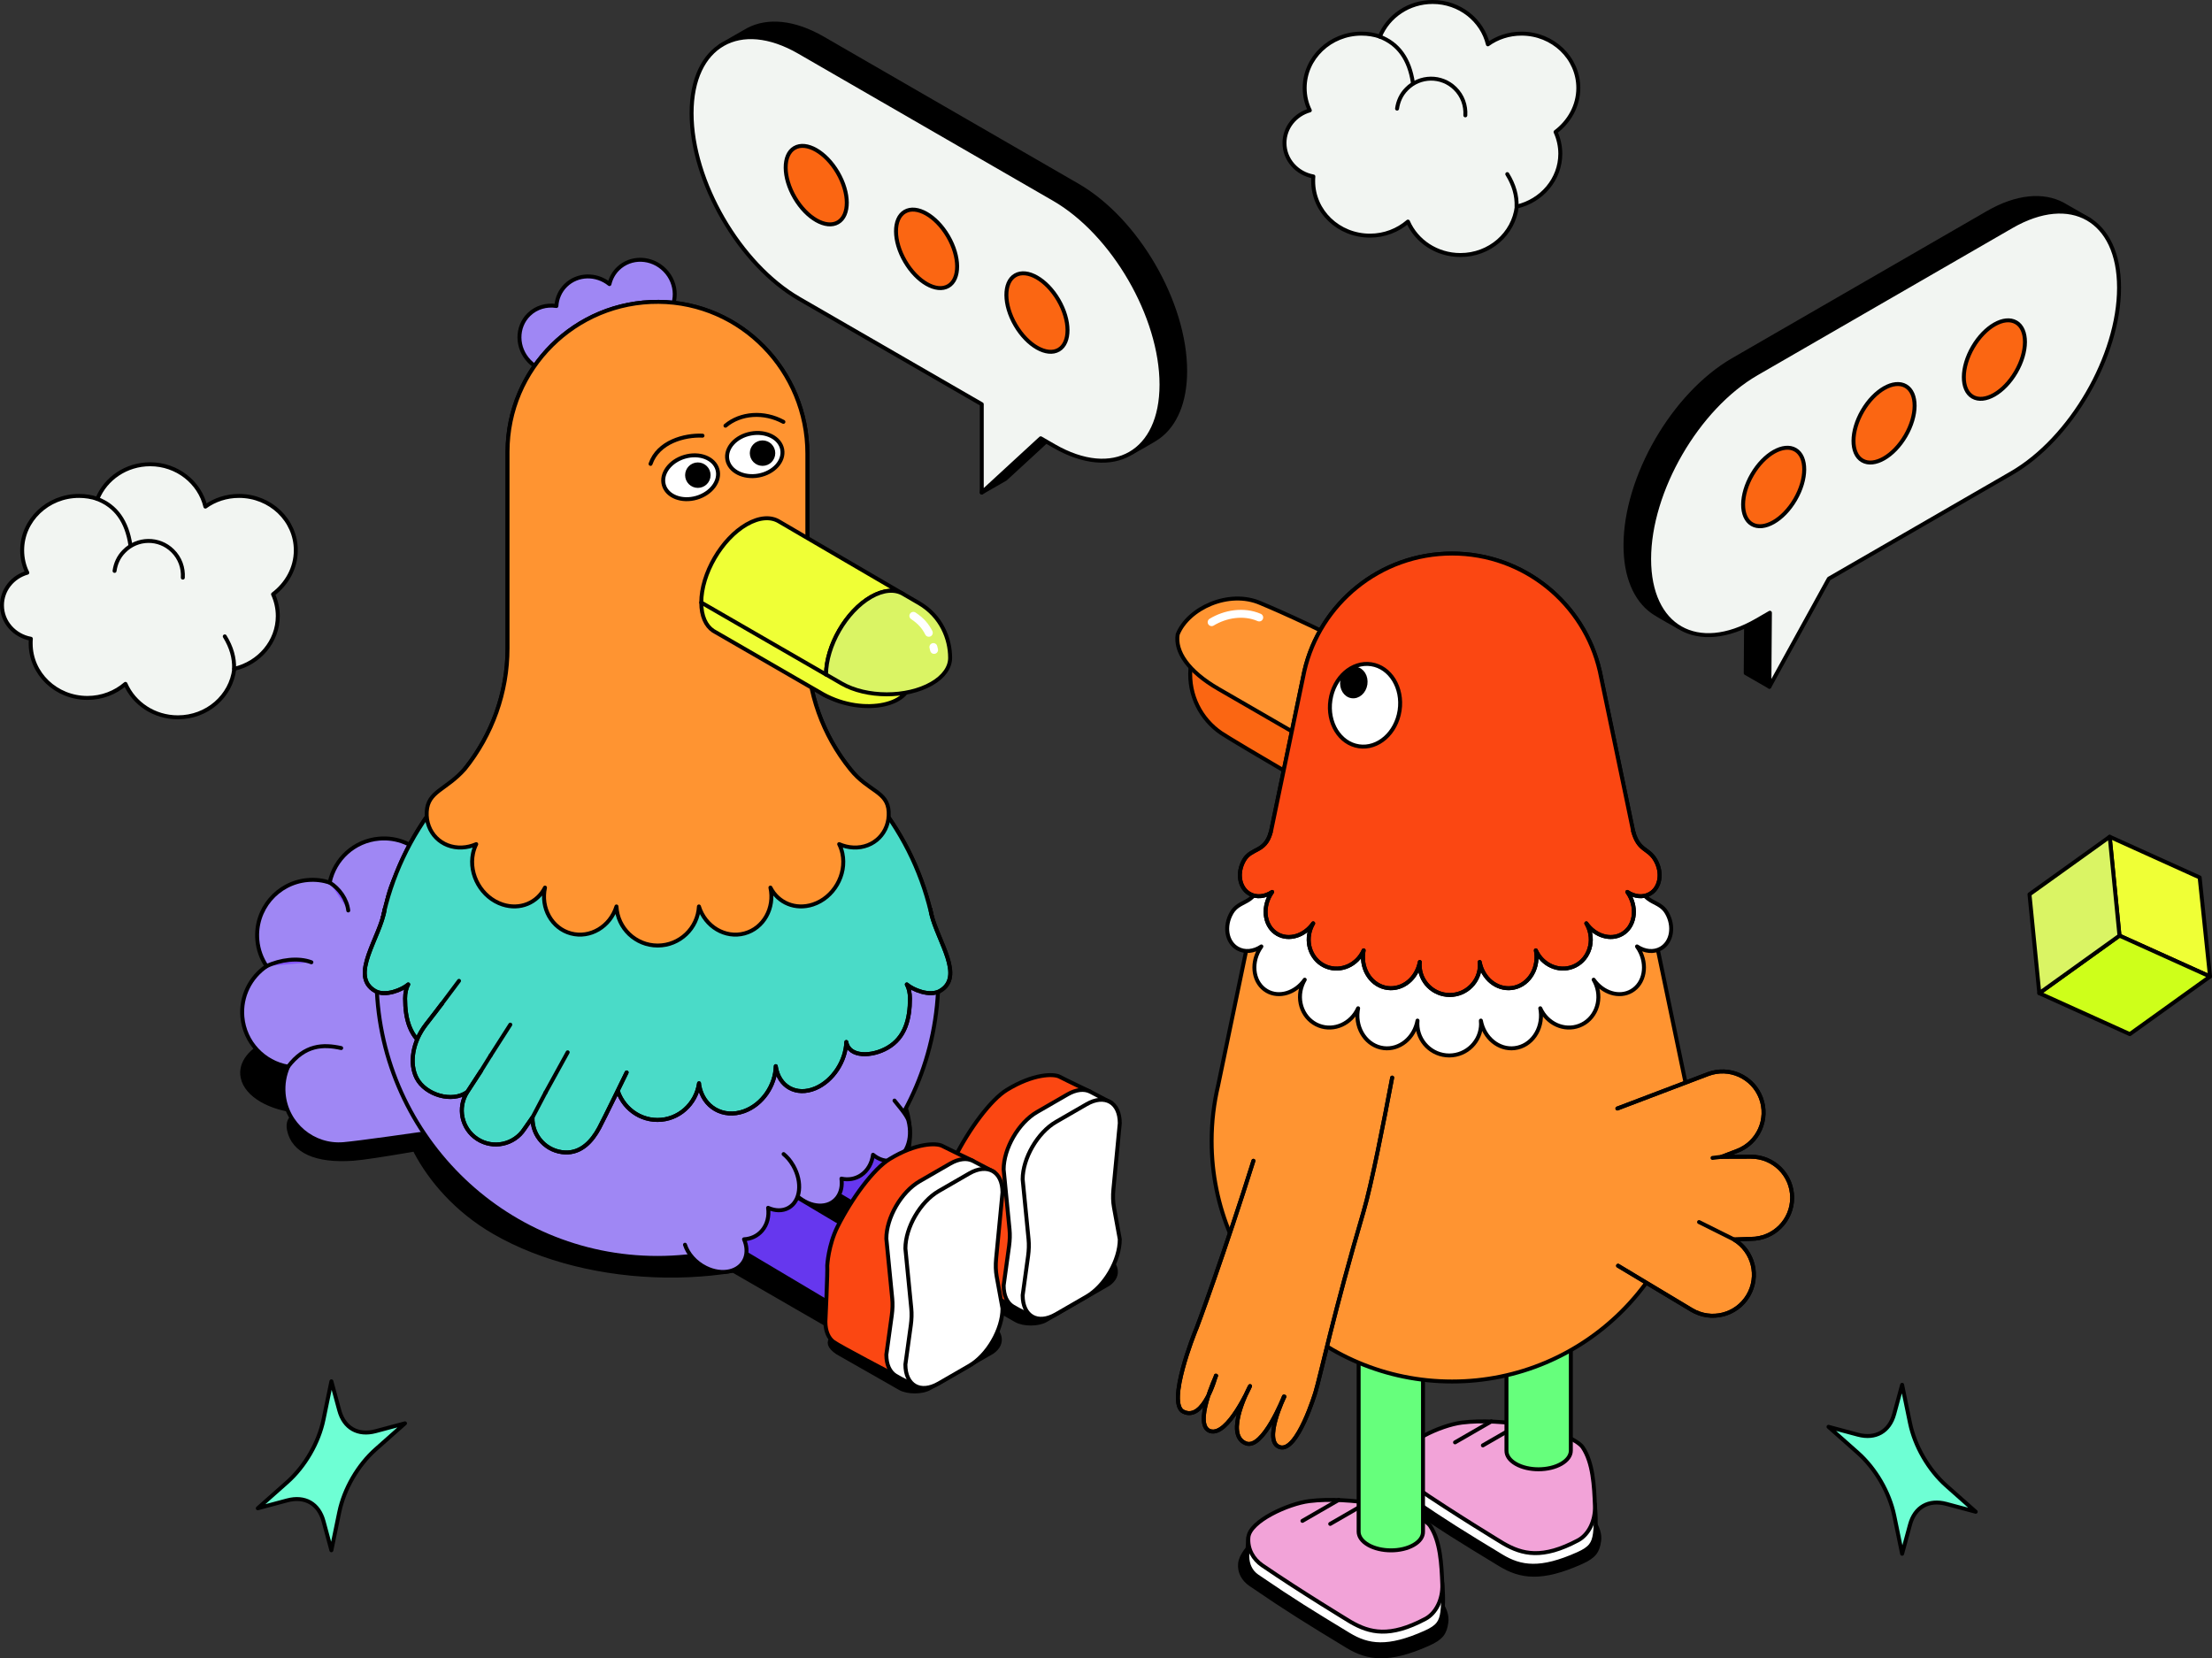
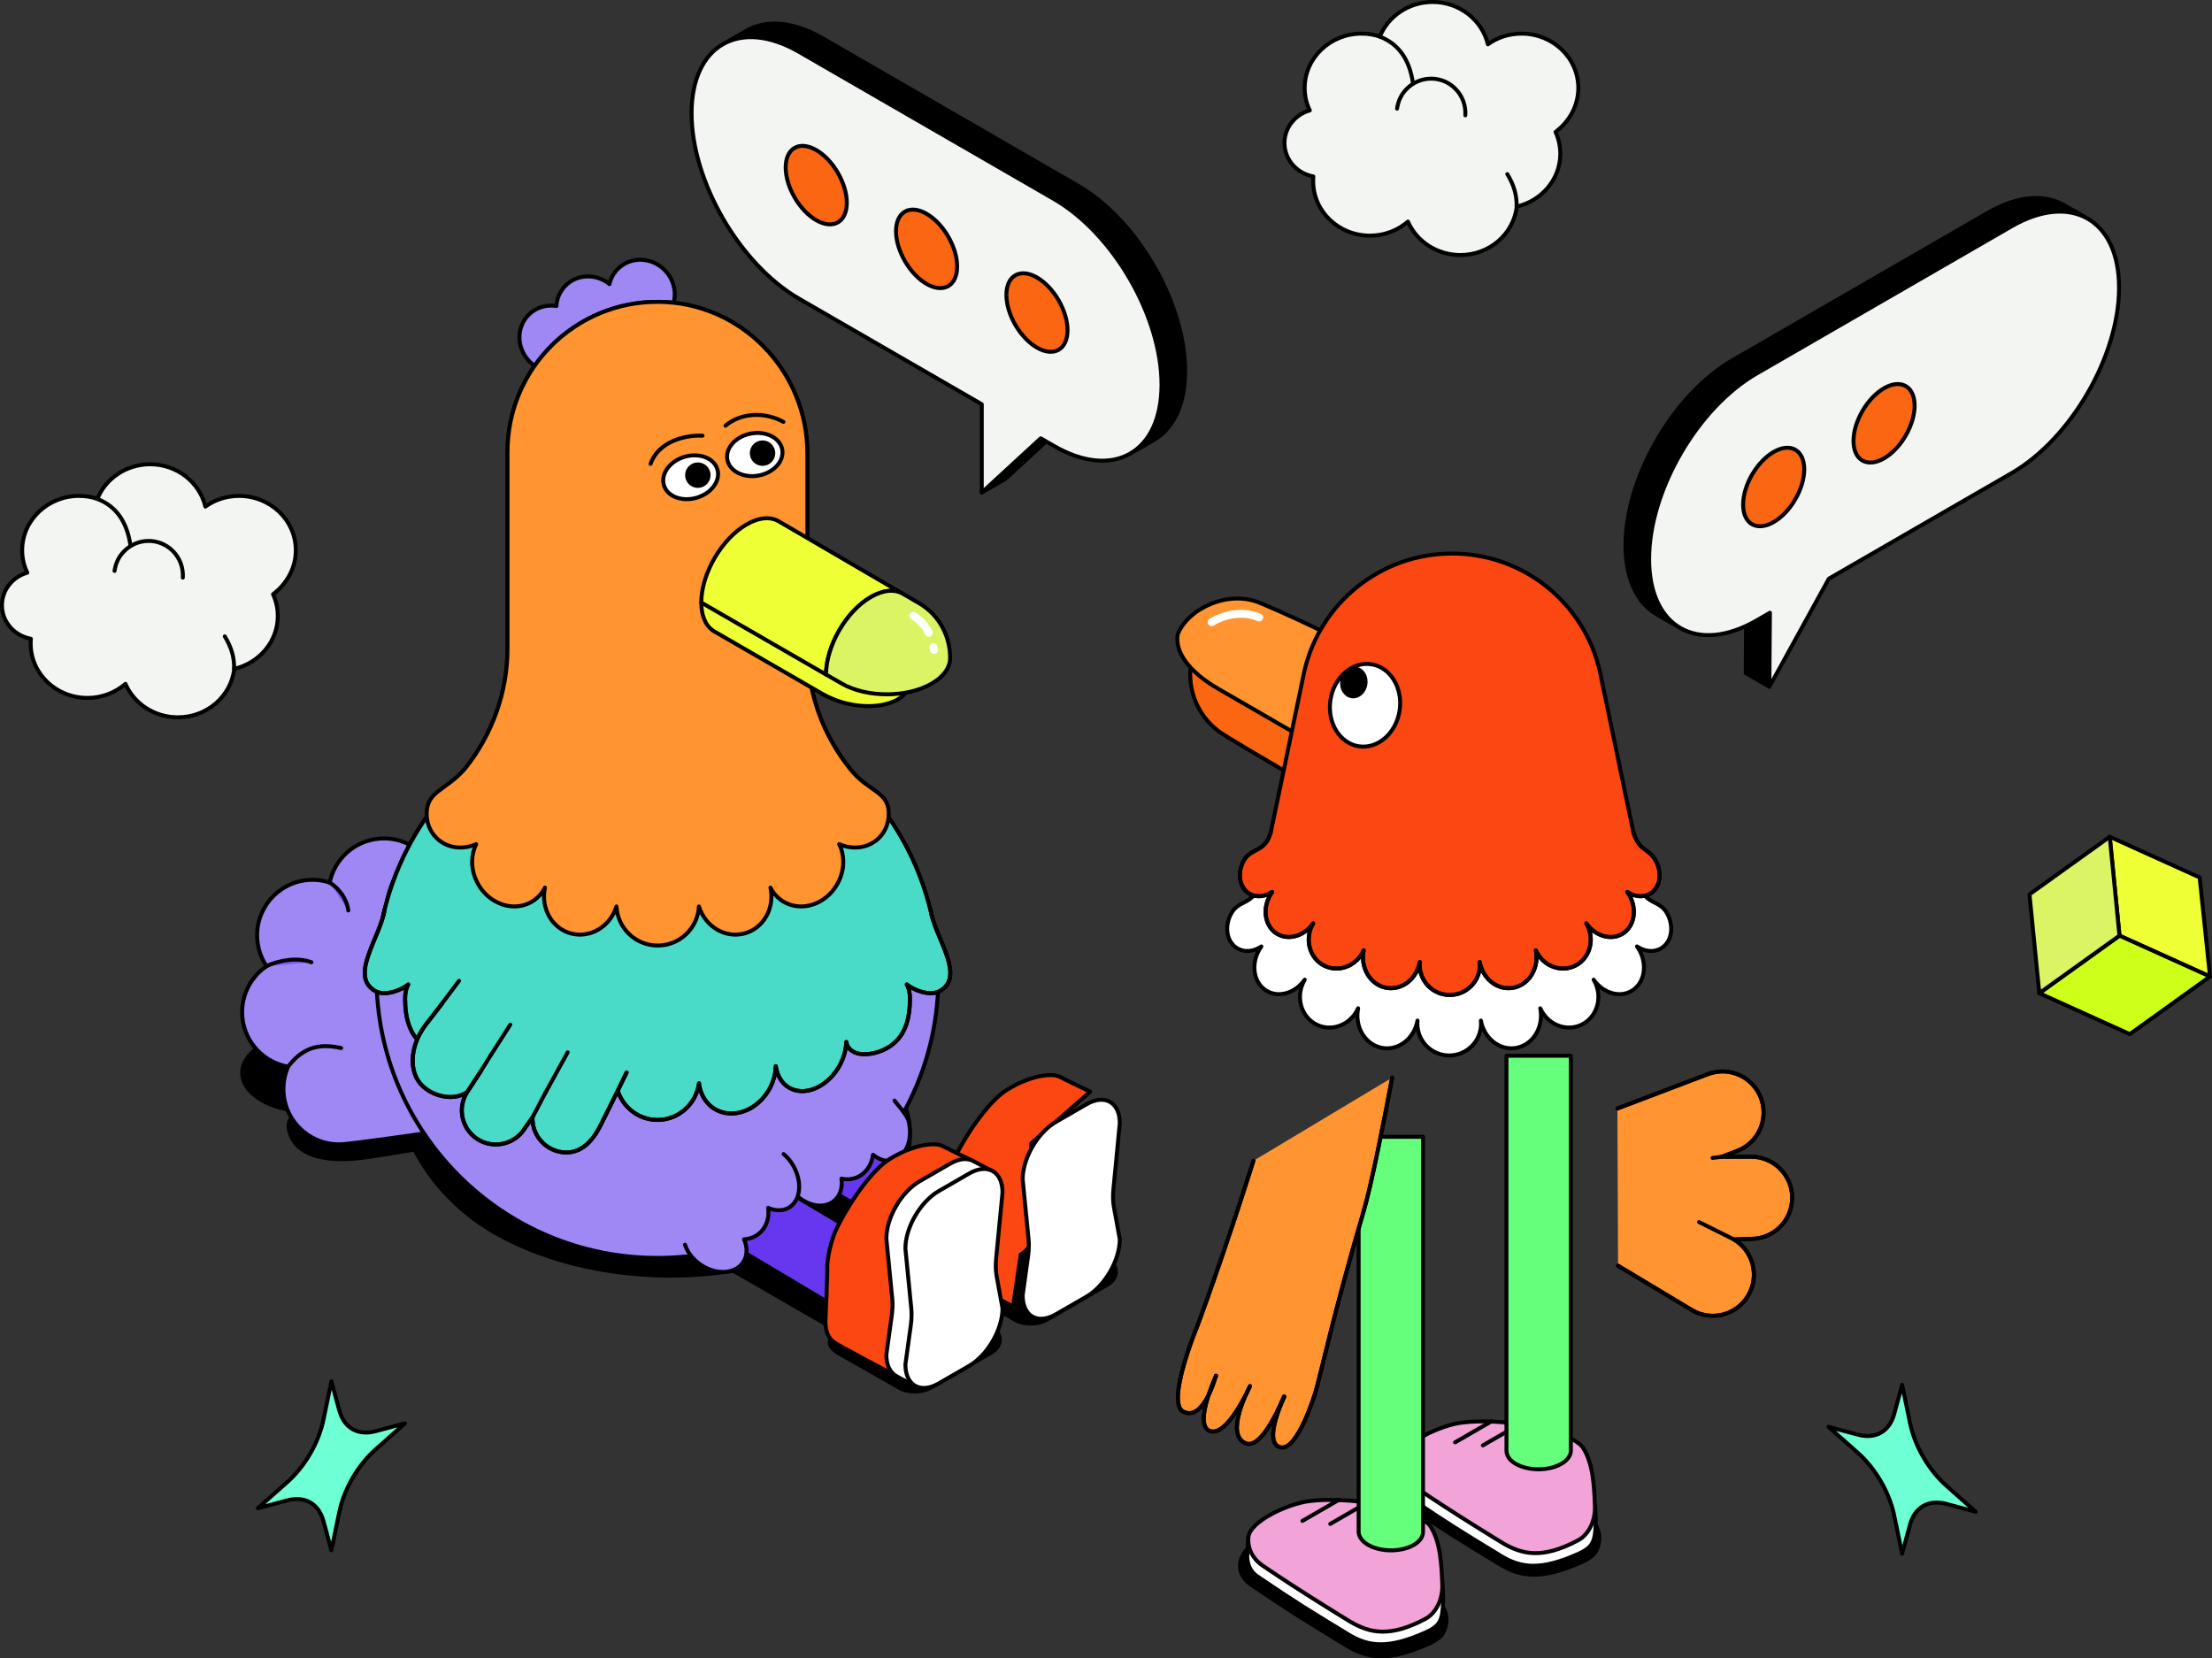
<svg xmlns="http://www.w3.org/2000/svg" id="uuid-7e8e033a-b70a-4e02-9270-f69cab20f487" viewBox="0 0 1117.951 838.18">
  <rect x="0" y="0" width="1117.951" height="838.18" fill="#333333" stroke="none" />
  <defs>
    <style>
      .uuid-f5b41a8d-ba38-4bbe-8587-d699bc06a7de {
        fill: #efff36;
      }

      .uuid-f5b41a8d-ba38-4bbe-8587-d699bc06a7de, .uuid-a2f3d39a-66ea-4789-9a1d-518215eb3b4f, .uuid-4360fbfd-e1a1-43fa-bfbc-ed83cccdf8c1, .uuid-96118fad-0d65-4c43-8194-c9ee76f470fa, .uuid-4c293028-a658-42d3-9c9a-67282c06b852, .uuid-66a9b9fa-cceb-4f08-966f-a58634e51abc, .uuid-1f0983b8-4589-4f87-95e6-7df751672957, .uuid-3f67759e-d92a-4f9d-a65b-9922f8700d16, .uuid-23e4cff6-bf24-4d53-ab93-24d454efa9ca, .uuid-ed9763fd-3618-4a7d-a3df-ab021b2eb2f4, .uuid-2804bfdd-7af9-41b1-9daf-c7813d6bcfd2, .uuid-2992cb87-2ea7-4b40-92a0-5379924d63f9, .uuid-cc1697e0-a646-4e1b-9b23-2dfa1f339642, .uuid-9f07a660-f723-41b0-afa1-6d0b16056f44, .uuid-c0258e01-297a-41d4-a34c-a6f95dbdba4e, .uuid-0a252b92-134d-4f56-a54f-78b82add4b04, .uuid-ccde0cce-6c39-4d5e-b411-43762f840b39, .uuid-3d16b4f5-759d-4bbf-9c84-a72f1d2acb1b {
        stroke: #000;
      }

      .uuid-f5b41a8d-ba38-4bbe-8587-d699bc06a7de, .uuid-a2f3d39a-66ea-4789-9a1d-518215eb3b4f, .uuid-4360fbfd-e1a1-43fa-bfbc-ed83cccdf8c1, .uuid-96118fad-0d65-4c43-8194-c9ee76f470fa, .uuid-4c293028-a658-42d3-9c9a-67282c06b852, .uuid-66a9b9fa-cceb-4f08-966f-a58634e51abc, .uuid-1f0983b8-4589-4f87-95e6-7df751672957, .uuid-3f67759e-d92a-4f9d-a65b-9922f8700d16, .uuid-23e4cff6-bf24-4d53-ab93-24d454efa9ca, .uuid-ed9763fd-3618-4a7d-a3df-ab021b2eb2f4, .uuid-2804bfdd-7af9-41b1-9daf-c7813d6bcfd2, .uuid-2992cb87-2ea7-4b40-92a0-5379924d63f9, .uuid-cc1697e0-a646-4e1b-9b23-2dfa1f339642, .uuid-9f07a660-f723-41b0-afa1-6d0b16056f44, .uuid-c0258e01-297a-41d4-a34c-a6f95dbdba4e, .uuid-0a252b92-134d-4f56-a54f-78b82add4b04, .uuid-ccde0cce-6c39-4d5e-b411-43762f840b39, .uuid-3d16b4f5-759d-4bbf-9c84-a72f1d2acb1b, .uuid-e77cc85d-04f8-4207-a4c4-3abde2202755 {
        stroke-linecap: round;
        stroke-linejoin: round;
      }

      .uuid-f5b41a8d-ba38-4bbe-8587-d699bc06a7de, .uuid-a2f3d39a-66ea-4789-9a1d-518215eb3b4f, .uuid-4360fbfd-e1a1-43fa-bfbc-ed83cccdf8c1, .uuid-96118fad-0d65-4c43-8194-c9ee76f470fa, .uuid-4c293028-a658-42d3-9c9a-67282c06b852, .uuid-66a9b9fa-cceb-4f08-966f-a58634e51abc, .uuid-1f0983b8-4589-4f87-95e6-7df751672957, .uuid-3f67759e-d92a-4f9d-a65b-9922f8700d16, .uuid-23e4cff6-bf24-4d53-ab93-24d454efa9ca, .uuid-ed9763fd-3618-4a7d-a3df-ab021b2eb2f4, .uuid-2804bfdd-7af9-41b1-9daf-c7813d6bcfd2, .uuid-2992cb87-2ea7-4b40-92a0-5379924d63f9, .uuid-cc1697e0-a646-4e1b-9b23-2dfa1f339642, .uuid-9f07a660-f723-41b0-afa1-6d0b16056f44, .uuid-c0258e01-297a-41d4-a34c-a6f95dbdba4e, .uuid-ccde0cce-6c39-4d5e-b411-43762f840b39, .uuid-3d16b4f5-759d-4bbf-9c84-a72f1d2acb1b {
        stroke-width: 2px;
      }

      .uuid-73b14e5f-9803-41ae-8d9f-e027ddd9106e, .uuid-3f67759e-d92a-4f9d-a65b-9922f8700d16 {
        fill: #fff;
      }

      .uuid-4360fbfd-e1a1-43fa-bfbc-ed83cccdf8c1 {
        fill: #daf464;
      }

      .uuid-96118fad-0d65-4c43-8194-c9ee76f470fa {
        fill: #4adbc8;
      }

      .uuid-4c293028-a658-42d3-9c9a-67282c06b852 {
        fill: #6effd4;
      }

      .uuid-66a9b9fa-cceb-4f08-966f-a58634e51abc {
        fill: #fb4712;
      }

      .uuid-1f0983b8-4589-4f87-95e6-7df751672957 {
        fill: #f2f5f2;
      }

      .uuid-23e4cff6-bf24-4d53-ab93-24d454efa9ca, .uuid-430fed45-5010-4de9-8e23-00ba789870a7 {
        fill: #f2a3d8;
      }

      .uuid-3b442a8e-705c-4f18-ad3a-3d2efdf9fc15, .uuid-2992cb87-2ea7-4b40-92a0-5379924d63f9 {
        fill: #9f87f4;
      }

      .uuid-ed9763fd-3618-4a7d-a3df-ab021b2eb2f4 {
        fill: #ceff1a;
      }

      .uuid-2804bfdd-7af9-41b1-9daf-c7813d6bcfd2 {
        fill: #ff9431;
      }

      .uuid-cc1697e0-a646-4e1b-9b23-2dfa1f339642 {
        fill: #fb6612;
      }

      .uuid-9f07a660-f723-41b0-afa1-6d0b16056f44 {
        fill: #6637ee;
      }

      .uuid-77f8b4f5-fd3e-4f5c-aba0-49f214f63c8c, .uuid-ccde0cce-6c39-4d5e-b411-43762f840b39 {
        fill: #8455ff;
      }

      .uuid-c0258e01-297a-41d4-a34c-a6f95dbdba4e, .uuid-e77cc85d-04f8-4207-a4c4-3abde2202755 {
        fill: none;
      }

      .uuid-0a252b92-134d-4f56-a54f-78b82add4b04 {
        stroke-width: 2.505px;
      }

      .uuid-3d16b4f5-759d-4bbf-9c84-a72f1d2acb1b {
        fill: #66ff7c;
      }

      .uuid-e77cc85d-04f8-4207-a4c4-3abde2202755 {
        stroke: #fff;
        stroke-width: 4px;
      }
    </style>
  </defs>
  <g id="uuid-2189103e-c576-49ba-bf01-ae0f55c2a237">
    <g>
      <g>
        <path class="uuid-1f0983b8-4589-4f87-95e6-7df751672957" d="m149.5,278.156c0-15.2-12.8-27.5-28.7-27.5-6.4,0-12.3,2-17,5.4-2.9-12.2-14.3-21.4-27.9-21.4-12.1,0-22.5,7.2-26.7,17.5-2.9-1-6-1.5-9.3-1.5-15.8,0-28.7,12.3-28.7,27.5,0,4,.9,7.9,2.6,11.3-7.4,2.1-12.8,8.7-12.8,16.5,0,8.4,6.3,15.4,14.6,16.9-.1.8-.1,1.6-.1,2.4,0,15.2,12.8,27.5,28.7,27.5,7.4,0,14.1-2.7,19.2-7.1,4.3,9.9,14.5,16.9,26.5,16.9,14.8,0,26.9-10.7,28.5-24.5,12.6-2.9,22-13.8,22-26.7,0-3.9-.9-7.7-2.4-11,6.9-5.2,11.5-13.2,11.5-22.2Z" />
        <path class="uuid-c0258e01-297a-41d4-a34c-a6f95dbdba4e" d="m49.1,252.156c9.5,3.6,15,11.4,16.8,23.3" />
        <path class="uuid-c0258e01-297a-41d4-a34c-a6f95dbdba4e" d="m118.3,338.056c.2-5.5-1.3-10.9-4.7-16.4" />
        <path class="uuid-c0258e01-297a-41d4-a34c-a6f95dbdba4e" d="m57.9,288.557c.5-3.6,2-7.1,4.8-9.9,6.7-6.9,17.7-7,24.5-.3,3.8,3.7,5.5,8.7,5.2,13.6" />
      </g>
      <g>
        <path class="uuid-1f0983b8-4589-4f87-95e6-7df751672957" d="m797.683,44.5c0-15.2-12.8-27.5-28.7-27.5-6.4,0-12.3,2-17,5.4-2.9-12.2-14.3-21.4-27.9-21.4-12.1,0-22.5,7.2-26.7,17.5-2.9-1-6-1.5-9.3-1.5-15.8,0-28.7,12.3-28.7,27.5,0,4,.9,7.9,2.6,11.3-7.4,2.1-12.8,8.7-12.8,16.5,0,8.4,6.3,15.4,14.6,16.9-.1.8-.1,1.6-.1,2.4,0,15.2,12.8,27.5,28.7,27.5,7.4,0,14.1-2.7,19.2-7.1,4.3,9.9,14.5,16.9,26.5,16.9,14.8,0,26.9-10.7,28.5-24.5,12.6-2.9,22-13.8,22-26.7,0-3.9-.9-7.7-2.4-11,6.9-5.2,11.5-13.2,11.5-22.2Z" />
        <path class="uuid-c0258e01-297a-41d4-a34c-a6f95dbdba4e" d="m697.283,18.5c9.5,3.6,15,11.4,16.8,23.3" />
        <path class="uuid-c0258e01-297a-41d4-a34c-a6f95dbdba4e" d="m766.483,104.4c.2-5.5-1.3-10.9-4.7-16.4" />
        <path class="uuid-c0258e01-297a-41d4-a34c-a6f95dbdba4e" d="m706.083,54.901c.5-3.6,2-7.1,4.8-9.9,6.7-6.9,17.7-7,24.5-.3,3.8,3.7,5.5,8.7,5.2,13.6" />
      </g>
      <g>
        <path class="uuid-a2f3d39a-66ea-4789-9a1d-518215eb3b4f" d="m232.486,485.233c4.955,2.985,63.301,28.774,63.301,28.774l14.9,48.185s-113.514,22.179-132.264,23.5c-18.75,1.321-30.198-3.839-32.374-14.661-.683-3.406,0-6.288,5.65-9.352-14.991-1.185-27.259-8.065-29.082-17.155-1.481-7.359,4.283-14.273,14.034-18.351-3.269-2.631-5.468-5.753-6.163-9.204-2.164-10.822,11.277-20.664,30.027-21.985,4.705-.33,9.307-.103,13.578.615,2.574-8.373,14.364-15.173,29.72-16.255,11.072-.786,21.518,1.583,28.672,5.889Z" />
        <path class="uuid-430fed45-5010-4de9-8e23-00ba789870a7" d="m175.097,447.254c4.864,3.041,8.703,8.384,9.386,14.114l-9.386-14.114Z" />
        <path class="uuid-c0258e01-297a-41d4-a34c-a6f95dbdba4e" d="m175.097,447.254c4.864,3.041,8.703,8.384,9.386,14.114" />
        <path class="uuid-430fed45-5010-4de9-8e23-00ba789870a7" d="m165.847,487.545c-6.504-2.483-15.731-1.344-22.646,1.971l22.646-1.971Z" />
        <path class="uuid-c0258e01-297a-41d4-a34c-a6f95dbdba4e" d="m165.847,487.545c-6.504-2.483-15.731-1.344-22.646,1.971" />
        <path class="uuid-430fed45-5010-4de9-8e23-00ba789870a7" d="m180.906,530.912c-9.136-2.016-18.408-1.72-26.838,9.398l26.838-9.398Z" />
        <path class="uuid-c0258e01-297a-41d4-a34c-a6f95dbdba4e" d="m180.906,530.912c-9.136-2.016-18.408-1.72-26.838,9.398" />
        <path class="uuid-a2f3d39a-66ea-4789-9a1d-518215eb3b4f" d="m210.284,582.504c-10.412-19.616,7.712-42.808,36.885-59.645,48.88-28.216,127.89-28.364,176.462-.319,48.584,28.034,48.333,73.645-.547,101.872-48.88,28.228-124.7,26.496-173.272-1.549-19.582-11.312-32.374-26.929-39.528-40.359Z" />
        <path class="uuid-0a252b92-134d-4f56-a54f-78b82add4b04" d="m454.991,701.439l-31.497-17.941c-9.159-6.072.251-9.011,2.893-10.537l41.965-21.142,32.738,18.898c3.531,2.039,6.709,7.906.285,12.428l-31.679,18.283c-3.691,2.13-11.027,2.13-14.706.011Z" />
        <path class="uuid-0a252b92-134d-4f56-a54f-78b82add4b04" d="m513.645,667.13l-31.497-17.941c-9.159-6.072.251-9.01,2.893-10.537l41.965-21.142,32.738,18.898c3.531,2.039,6.709,7.906.285,12.428l-31.679,18.283c-3.691,2.13-11.027,2.13-14.706.011Z" />
        <path class="uuid-a2f3d39a-66ea-4789-9a1d-518215eb3b4f" d="m495.179,661.091l-121.704-70.261-46.1,26.496,121.704,70.261,46.1-26.496Z" />
-         <path class="uuid-a2f3d39a-66ea-4789-9a1d-518215eb3b4f" d="m545.973,639.996l-121.704-70.261-44.004,25.402,121.704,70.261,44.004-25.403Z" />
        <path class="uuid-2992cb87-2ea7-4b40-92a0-5379924d63f9" d="m214.852,433.074c3.93,4.363,50.646,42.615,50.646,42.615l13.054,87.724s-89.49,13.544-104.891,14.877c-15.412,1.333-28.979-10.07-30.312-25.471-.41-4.853.421-9.512,2.256-13.67-12.234-2.119-21.997-12.234-23.113-25.175-.911-10.491,4.089-20.128,12.234-25.63-2.574-3.816-4.249-8.316-4.67-13.225-1.333-15.412,10.07-28.979,25.471-30.312,3.873-.342,7.621.137,11.095,1.264,2.449-11.79,12.371-21.097,24.992-22.19,9.102-.797,17.554,2.859,23.238,9.193Z" />
        <path class="uuid-77f8b4f5-fd3e-4f5c-aba0-49f214f63c8c" d="m166.621,446.071c4.864,3.041,8.703,8.384,9.386,14.114l-9.386-14.114Z" />
        <path class="uuid-c0258e01-297a-41d4-a34c-a6f95dbdba4e" d="m166.621,446.071c4.864,3.041,8.703,8.384,9.386,14.114" />
        <path class="uuid-77f8b4f5-fd3e-4f5c-aba0-49f214f63c8c" d="m157.372,486.362c-6.504-2.483-15.731-1.344-22.646,1.971l22.646-1.971Z" />
        <path class="uuid-c0258e01-297a-41d4-a34c-a6f95dbdba4e" d="m157.372,486.362c-6.504-2.483-15.731-1.344-22.646,1.971" />
        <path class="uuid-3b442a8e-705c-4f18-ad3a-3d2efdf9fc15" d="m172.431,529.728c-9.136-2.016-18.408-1.72-26.838,9.398l26.838-9.398Z" />
        <path class="uuid-c0258e01-297a-41d4-a34c-a6f95dbdba4e" d="m172.431,529.728c-9.136-2.016-18.408-1.72-26.838,9.398" />
        <path class="uuid-2992cb87-2ea7-4b40-92a0-5379924d63f9" d="m336.237,160.242c-5.98,5.844-15.469,5.992-22.088.649-.672,2.871-2.096,5.57-4.329,7.757-3.771,3.691-8.931,5.092-13.897,4.306-.239,3.85-1.811,7.575-4.727,10.434-6.459,6.322-17.053,5.992-23.648-.752-6.596-6.744-6.698-17.337-.239-23.66,3.771-3.691,8.931-5.092,13.897-4.306.239-3.85,1.811-7.575,4.727-10.434,5.98-5.844,15.469-5.992,22.088-.649.672-2.871,2.096-5.57,4.329-7.757,6.459-6.322,17.053-5.992,23.648.752,6.596,6.732,6.698,17.326.239,23.66Z" />
        <path class="uuid-2992cb87-2ea7-4b40-92a0-5379924d63f9" d="m474.254,493.822c0-78.413-63.567-141.979-141.981-141.979s-141.981,63.567-141.981,141.979,63.567,141.981,141.981,141.981,141.981-63.567,141.981-141.981Z" />
        <path class="uuid-ccde0cce-6c39-4d5e-b411-43762f840b39" d="m469.882,465.873c.238-43.869-61.172-79.766-137.164-80.177-75.991-.412-137.788,34.816-138.026,78.685-.238,43.869,61.173,79.765,137.164,80.177,75.992.411,137.788-34.817,138.026-78.685Z" />
        <path class="uuid-96118fad-0d65-4c43-8194-c9ee76f470fa" d="m471.372,465.128c.228,20.413-14.569,40.815-41.464,56.341-53.573,30.927-140.682,30.768-194.585-.353-26.838-15.503-41.897-35.757-42.113-55.999,4.534-22.11,14.216-42.341,27.726-59.394,3.782-4.773,7.86-9.796,12.211-14.911,15.025-17.656,23.375-40.017,23.375-63.199v-99.275c0-42.034,34.231-76.071,76.333-75.763,41.783.308,75.194,34.937,75.194,76.709v98.318c0,23.17,8.338,45.531,23.352,63.176,4.386,5.137,8.486,10.207,12.291,15.014,13.476,17.041,23.136,37.249,27.681,59.337Z" />
        <path class="uuid-96118fad-0d65-4c43-8194-c9ee76f470fa" d="m470.187,459.546c.114.752.273,1.526.467,2.312v.034c3.406,14.091,16.939,31.747,4.408,38.969-5.194,2.996-13.783-.661-16.757-3.292,1.014,1.845,1.583,4.238,1.583,7.108,0,10.275-2.358,19.741-11.312,24.913-7.94,4.591-19.445,4.91-20.846-2.916-.308,9.637-6.766,19.627-15.572,23.375-9.705,4.135-18.613-.866-20.083-11.175-.216,9.751-6.721,19.388-15.948,22.748-10.594,3.862-20.766-1.993-22.737-13.066-.011-.068-.046-.467-.091-1.025-1.504,10.48-10.332,18.534-20.994,18.534-10.56,0-19.308-7.894-20.949-18.226-.034.239-.068.478-.114.718-1.971,11.072-12.143,16.927-22.737,13.066-9.238-3.372-15.731-12.997-15.948-22.748-1.469,10.298-10.377,15.298-20.083,11.175-8.805-3.748-15.264-13.738-15.572-23.375-1.401,7.826-12.906,7.495-20.846,2.916-8.954-5.172-11.312-14.638-11.312-24.913,0-2.871.57-5.263,1.583-7.108-2.973,2.631-11.574,6.288-16.757,3.292-13.237-7.632,2.609-26.906,4.887-41.316" />
        <path class="uuid-c0258e01-297a-41d4-a34c-a6f95dbdba4e" d="m470.187,459.546c.114.752.273,1.526.467,2.312v.034c3.406,14.091,16.939,31.747,4.408,38.969-5.194,2.996-13.783-.661-16.757-3.292,1.014,1.845,1.583,4.238,1.583,7.108,0,10.275-2.358,19.741-11.312,24.913-7.94,4.591-19.445,4.91-20.846-2.916-.308,9.637-6.766,19.627-15.572,23.375-9.705,4.135-18.613-.866-20.083-11.175-.216,9.751-6.721,19.388-15.948,22.748-10.594,3.862-20.766-1.993-22.737-13.066-.011-.068-.046-.467-.091-1.025-1.504,10.48-10.332,18.534-20.994,18.534-10.56,0-19.308-7.894-20.949-18.226-.034.239-.068.478-.114.718-1.971,11.072-12.143,16.927-22.737,13.066-9.238-3.372-15.731-12.997-15.948-22.748-1.469,10.298-10.377,15.298-20.083,11.175-8.805-3.748-15.264-13.738-15.572-23.375-1.401,7.826-12.906,7.495-20.846,2.916-8.954-5.172-11.312-14.638-11.312-24.913,0-2.871.57-5.263,1.583-7.108-2.973,2.631-11.574,6.288-16.757,3.292-13.237-7.632,2.609-26.906,4.887-41.316" />
        <path class="uuid-2804bfdd-7af9-41b1-9daf-c7813d6bcfd2" d="m431.309,428.358c-2.517-.114-4.944-.706-7.188-1.697.718,1.424,1.276,2.996,1.629,4.682,2.278,10.799-4.397,22.372-14.9,25.824-8.84,2.905-17.565-.843-21.473-8.543,2.255,10.332-3.452,20.573-13.111,23.17-9.717,2.62-19.855-3.452-23.022-13.635-.581,11.004-9.694,19.752-20.846,19.752s-20.254-8.748-20.835-19.752c-3.167,10.184-13.305,16.255-23.022,13.635-9.66-2.597-15.367-12.838-13.1-23.17-3.907,7.701-12.633,11.448-21.472,8.543-10.514-3.452-17.189-15.014-14.911-25.824.365-1.686.911-3.246,1.629-4.682-2.244.991-4.67,1.583-7.188,1.697-10.434.456-18.408-7.632-17.827-18.078.581-10.434,9.603-10.81,19.194-21.575,13.931-17.315,21.643-38.833,21.643-61.103v-99.275c0-42.034,34.242-76.071,76.344-75.763,41.783.308,75.194,34.937,75.194,76.709v98.318c0,22.35,7.746,43.925,21.769,61.262,9.147,11.323,18.75,11.049,19.331,21.427.581,10.446-7.393,18.545-17.839,18.078Z" />
        <path class="uuid-9f07a660-f723-41b0-afa1-6d0b16056f44" d="m434.441,572.833c-7.325,4.226-13.271,14.558-13.271,23.079,0,4.238,1.481,7.222,3.862,8.635.023.011.046.023.068.034l61.148,36.372,18.818-32.602-61.217-36.406c-2.404-1.424-5.73-1.242-9.409.889Z" />
        <path class="uuid-9f07a660-f723-41b0-afa1-6d0b16056f44" d="m493.071,625.432c5.271-9.016,5.322-18.793.113-21.838-5.208-3.045-13.704,1.795-18.974,10.811-5.271,9.016-5.321,18.793-.113,21.838,5.209,3.045,13.704-1.795,18.974-10.811Z" />
        <path class="uuid-66a9b9fa-cceb-4f08-966f-a58634e51abc" d="m535.493,544.207c-3.019-1.583-13.237-1.538-26.633,6.664-8.122,4.978-19.035,19.752-26.28,34.151-4.693,9.341-5.206,19.65-5.206,19.65.262,2.654-.934,28.33-.934,28.33,0,4.853,1.583,8.384,4.181,10.286,3.087,2.255,31.349,17.053,31.349,17.053l3.93-26.325c9.25-5.343,8.578-20.39,8.578-31.007l-2.95-16.096c-.501-2.757-.604-5.821-.285-9.09l29.743-26.063s-12.303-5.878-15.492-7.552Z" />
-         <path class="uuid-3f67759e-d92a-4f9d-a65b-9922f8700d16" d="m550.985,551.77c-3.007-1.504-7.051-1.151-11.482,1.401l-15.435,8.908c-9.261,5.343-16.825,18.397-16.825,29.013l2.973,30.255c.262,2.666.182,5.548-.239,8.578l-2.734,19.775c0,5.172,1.8,8.851,4.716,10.639,3.076,1.891,9.762,5.069,9.762,5.069l17.782-15.036c9.261-5.343,16.825-18.397,16.825-29.014l-2.939-16.096c-.501-2.757-.604-5.821-.285-9.09l8.566-38.787s-10.036-5.308-10.685-5.616Z" />
        <path class="uuid-3f67759e-d92a-4f9d-a65b-9922f8700d16" d="m549.117,558.149l-15.435,8.908c-9.261,5.343-16.825,18.397-16.825,29.013l2.973,30.255c.262,2.666.182,5.548-.239,8.578l-2.734,19.775c0,10.617,7.575,14.934,16.825,9.591l15.435-8.908c9.261-5.342,16.825-18.397,16.825-29.013l-2.939-16.096c-.501-2.757-.604-5.821-.285-9.09l3.224-33.422c0-10.617-7.564-14.934-16.825-9.591Z" />
        <path class="uuid-3b442a8e-705c-4f18-ad3a-3d2efdf9fc15" d="m395.757,590.421c.216,4.83,2.688,10.093,7.017,13.988,6.971,6.265,16.119,6.63,20.436.797,1.914-2.597,2.552-5.969,2.062-9.478,3.417.752,6.937.216,9.922-1.788,3.406-2.29,5.468-6.06,6.037-10.286,2.996,2.483,6.527,3.6,9.91,2.779,6.823-1.663,10.412-10.571,8.019-19.923-.752-2.962-5.855-8.521-7.074-10.229" />
        <path class="uuid-c0258e01-297a-41d4-a34c-a6f95dbdba4e" d="m395.757,590.421c.216,4.83,2.688,10.093,7.017,13.988,6.971,6.265,16.119,6.63,20.436.797,1.914-2.597,2.552-5.969,2.062-9.478,3.417.752,6.937.216,9.922-1.788,3.406-2.29,5.468-6.06,6.037-10.286,2.996,2.483,6.527,3.6,9.91,2.779,6.823-1.663,10.412-10.571,8.019-19.923-.752-2.962-5.855-8.521-7.074-10.229" />
        <path class="uuid-9f07a660-f723-41b0-afa1-6d0b16056f44" d="m385.094,601.06c-7.325,4.226-13.271,14.558-13.271,23.079,0,4.238,1.481,7.222,3.862,8.635.023.011.046.023.068.034l61.148,36.372,18.818-32.602-61.217-36.406c-2.404-1.424-5.73-1.242-9.409.888Z" />
        <path class="uuid-9f07a660-f723-41b0-afa1-6d0b16056f44" d="m443.726,653.657c5.271-9.015,5.322-18.792.113-21.837-5.208-3.046-13.704,1.795-18.974,10.81-5.271,9.016-5.321,18.793-.113,21.838,5.209,3.045,13.704-1.795,18.974-10.811Z" />
        <path class="uuid-66a9b9fa-cceb-4f08-966f-a58634e51abc" d="m476.213,579.189c-3.019-1.583-13.237-1.538-26.633,6.664-8.122,4.978-19.035,19.752-26.28,34.151-4.693,9.341-5.206,19.65-5.206,19.65.262,2.654-.934,28.33-.934,28.33,0,4.853,1.583,8.384,4.181,10.286,3.087,2.255,31.349,17.053,31.349,17.053l3.93-26.325c9.25-5.343,8.578-20.39,8.578-31.007l-2.939-16.096c-.501-2.757-.604-5.821-.285-9.09l29.743-26.063s-12.303-5.878-15.503-7.552Z" />
        <path class="uuid-3f67759e-d92a-4f9d-a65b-9922f8700d16" d="m491.705,586.742c-3.007-1.504-7.051-1.151-11.482,1.401l-15.435,8.908c-9.261,5.342-16.825,18.397-16.825,29.013l2.973,30.255c.262,2.666.182,5.548-.239,8.578l-2.734,19.775c0,5.172,1.8,8.851,4.716,10.639,3.076,1.891,9.762,5.069,9.762,5.069l17.782-15.036c9.261-5.343,16.825-18.397,16.825-29.013l-2.939-16.096c-.501-2.757-.604-5.821-.285-9.09l8.566-38.787s-10.024-5.297-10.685-5.616Z" />
        <path class="uuid-3f67759e-d92a-4f9d-a65b-9922f8700d16" d="m489.848,593.121l-15.435,8.908c-9.261,5.343-16.825,18.397-16.825,29.013l2.973,30.255c.262,2.666.182,5.548-.239,8.578l-2.734,19.775c0,10.617,7.575,14.934,16.825,9.591l15.435-8.908c9.261-5.343,16.825-18.397,16.825-29.013l-2.939-16.096c-.501-2.757-.604-5.821-.285-9.09l3.224-33.422c0-10.617-7.564-14.934-16.825-9.591Z" />
        <path class="uuid-3b442a8e-705c-4f18-ad3a-3d2efdf9fc15" d="m346.193,629.14c1.492,4.591,5.274,9.01,10.491,11.608,8.384,4.181,17.292,2.085,19.901-4.682,1.15-3.007.866-6.436-.547-9.683,3.497-.194,6.744-1.64,9.09-4.374,2.677-3.121,3.657-7.302,3.076-11.528,3.554,1.583,7.256,1.709,10.298.023,6.129-3.417,7.199-12.964,2.404-21.337-1.515-2.654-3.235-4.522-4.864-5.844" />
        <path class="uuid-c0258e01-297a-41d4-a34c-a6f95dbdba4e" d="m346.193,629.14c1.492,4.591,5.274,9.01,10.491,11.608,8.384,4.181,17.292,2.085,19.901-4.682,1.15-3.007.866-6.436-.547-9.683,3.497-.194,6.744-1.64,9.09-4.374,2.677-3.121,3.657-7.302,3.076-11.528,3.554,1.583,7.256,1.709,10.298.023,6.129-3.417,7.199-12.964,2.404-21.337-1.515-2.654-3.235-4.522-4.864-5.844" />
        <path class="uuid-cc1697e0-a646-4e1b-9b23-2dfa1f339642" d="m455.481,310.025c0,14.501-10.252,32.169-22.885,39.471-12.644,7.302-22.885,1.458-22.885-13.043l45.77-26.428Z" />
        <path class="uuid-f5b41a8d-ba38-4bbe-8587-d699bc06a7de" d="m455.47,310.048l4.215,31.941c2.939,14.262-22.976,20.356-43.594,8.976l-54.427-31.44c-.41-.216-.809-.433-1.196-.695l-.034-.023c-3.725-2.529-6.003-7.427-6.003-14.262l45.77-26.428,55.27,31.93Z" />
        <path class="uuid-f5b41a8d-ba38-4bbe-8587-d699bc06a7de" d="m354.429,304.546c0-14.501,10.252-32.18,22.885-39.471,6.504-3.748,12.371-4.021,16.54-1.424,0,0,65.101,38.024,62.595,36.543-4.146-2.449-9.922-2.13-16.301,1.561-12.553,7.245-22.6,24.73-22.669,39.186l-63.051-36.395Z" />
        <path class="uuid-4360fbfd-e1a1-43fa-bfbc-ed83cccdf8c1" d="m470.848,345.532c-12.53,7.233-32.909,7.199-45.519-.08l-7.849-4.534c.068-14.444,10.104-31.93,22.669-39.186,6.379-3.679,12.143-3.998,16.289-1.549l8.076,4.693c11.312,6.618,15.674,18.101,15.686,27.567v.046c0,4.739-3.121,9.466-9.352,13.043Z" />
        <path class="uuid-e77cc85d-04f8-4207-a4c4-3abde2202755" d="m461.609,311.267c3.907,2.563,6.163,5.308,7.814,8.578" />
        <path class="uuid-e77cc85d-04f8-4207-a4c4-3abde2202755" d="m471.736,327.044c.137.478.251.968.353,1.447" />
        <path class="uuid-3f67759e-d92a-4f9d-a65b-9922f8700d16" d="m383.444,240.347c7.657-1.426,12.979-7.33,11.889-13.188-1.091-5.857-8.182-9.449-15.84-8.023-7.657,1.426-12.979,7.33-11.889,13.188,1.091,5.856,8.182,9.449,15.84,8.023Z" />
        <path class="uuid-3f67759e-d92a-4f9d-a65b-9922f8700d16" d="m352.089,251.577c7.474-2.193,12.174-8.605,10.496-14.322-1.677-5.717-9.095-8.574-16.569-6.381-7.474,2.192-12.174,8.604-10.496,14.321,1.677,5.717,9.095,8.574,16.569,6.383Z" />
        <path class="uuid-a2f3d39a-66ea-4789-9a1d-518215eb3b4f" d="m390.824,229.032c0-3-2.432-5.434-5.434-5.434-3,0-5.434,2.433-5.434,5.434,0,3.002,2.433,5.434,5.434,5.434,3.002,0,5.434-2.432,5.434-5.434Z" />
        <path class="uuid-a2f3d39a-66ea-4789-9a1d-518215eb3b4f" d="m358.131,240.163c0-3-2.432-5.434-5.434-5.434-3,0-5.434,2.433-5.434,5.434,0,3,2.433,5.434,5.434,5.434,3.002,0,5.434-2.433,5.434-5.434Z" />
        <path class="uuid-96118fad-0d65-4c43-8194-c9ee76f470fa" d="m316.701,542.053s-11.403,23.443-13.875,28.057c-3.634,6.766-9.067,12.644-17.087,12.382-9.489-.319-16.927-8.27-16.608-17.759l-4.135,5.923c-5.183,7.951-15.834,10.207-23.785,5.024-7.951-5.183-10.207-15.834-5.024-23.785l6.687-10.263-6.687,10.263c-7.643,5.627-21.211,1.492-25.596-6.926-3.839-7.382-2.176-18.374,4.762-27.259,1.834-2.358,7.45-9.614,7.894-10.275" />
        <path class="uuid-c0258e01-297a-41d4-a34c-a6f95dbdba4e" d="m316.701,542.053s-11.403,23.443-13.875,28.057c-3.634,6.766-9.067,12.644-17.087,12.382-9.489-.319-16.927-8.27-16.608-17.759l-4.135,5.923c-5.183,7.951-15.834,10.207-23.785,5.024-7.951-5.183-10.207-15.834-5.024-23.785l6.687-10.263-6.687,10.263c-7.643,5.627-21.211,1.492-25.596-6.926-3.839-7.382-2.176-18.374,4.762-27.259,1.834-2.358,7.45-9.614,7.894-10.275" />
        <path class="uuid-c0258e01-297a-41d4-a34c-a6f95dbdba4e" d="m269.143,564.734l6.561-12.508" />
        <path class="uuid-c0258e01-297a-41d4-a34c-a6f95dbdba4e" d="m242.886,541.62l5.012-8.065" />
        <path class="uuid-c0258e01-297a-41d4-a34c-a6f95dbdba4e" d="m275.704,552.226l11.198-20.356" />
        <path class="uuid-c0258e01-297a-41d4-a34c-a6f95dbdba4e" d="m223.247,507.434l8.737-11.676" />
        <path class="uuid-c0258e01-297a-41d4-a34c-a6f95dbdba4e" d="m247.898,533.555l10.013-15.663" />
        <path class="uuid-c0258e01-297a-41d4-a34c-a6f95dbdba4e" d="m328.787,234.466c3.816-11.095,17.11-14.683,26.257-14.262" />
        <path class="uuid-c0258e01-297a-41d4-a34c-a6f95dbdba4e" d="m366.652,215.159c7.712-6.482,19.525-7.245,29.287-1.937" />
      </g>
      <g>
        <path class="uuid-a2f3d39a-66ea-4789-9a1d-518215eb3b4f" d="m721.871,830.901c6.805-3.045,8.371-5.622,9.11-10.861.949-6.743-5.202-12.796-5.202-12.796l-94.728-25.124s-3.871,4.019-4.302,8.124c-.456,4.401,1.738,8.136,5.375,10.614,19.811,13.511,28.465,18.775,48.831,31.153,10.392,6.324,20.933,7.828,40.916-1.11Z" />
        <path class="uuid-a2f3d39a-66ea-4789-9a1d-518215eb3b4f" d="m799.106,789.65c6.805-3.045,8.371-5.622,9.11-10.861.949-6.743-5.202-12.796-5.202-12.796l-94.728-25.124s-3.871,4.019-4.302,8.124c-.456,4.401,1.738,8.136,5.375,10.614,19.811,13.511,28.465,18.775,48.831,31.153,10.392,6.312,20.933,7.828,40.916-1.109Z" />
        <path class="uuid-cc1697e0-a646-4e1b-9b23-2dfa1f339642" d="m740.462,381.61c-2.194,18.097-15.287,33.199-33.483,34.358-6.349.407-12.365-.838-17.666-3.354-6.46-3.068-66.423-38.203-72.192-42.16-10.109-6.941-16.482-18.923-15.484-32.324,1.319-17.678,15.385-30.364,33.063-29.106,18.381,1.319,108.991,46.02,105.761,72.587Z" />
        <path class="uuid-2804bfdd-7af9-41b1-9daf-c7813d6bcfd2" d="m735.05,398.376c3.883-5.806,6.447-12.685,7.335-20.033,3.464-28.65-105.317-73.487-105.317-73.487-16.051-6.978-36.639,2.638-41.878,15.804-1.368,8.605,5.215,18.652,20.6,27.528l80.6,46.587c15.225,7.631,28.132,8.876,38.66,3.6Z" />
        <path class="uuid-3f67759e-d92a-4f9d-a65b-9922f8700d16" d="m720.342,825.155c6.435-2.872,7.915-5.313,8.617-10.269.9-6.374-.086-15.102-.086-15.102,0,0-92.237-34.05-95.48-26.332-.974,2.293-2.453,3.538-2.453,3.538,0,0-.641,7.68-.579,9.714.123,4.179,1.652,7.693,5.091,10.035,18.738,12.784,26.924,17.752,46.193,29.464,9.838,5.967,19.799,7.409,38.697-1.048Z" />
        <path class="uuid-23e4cff6-bf24-4d53-ab93-24d454efa9ca" d="m720.429,818.214c5.387-2.872,8.79-9.924,8.519-17.333-.382-10.06-.962-21.968-6.201-29.698-2.7-3.994-16.248-9.542-27.972-11.231-10.417-1.504-22.461-2.576-33.113-1.233-10.651,1.344-29.994,10.158-30.721,18.27-.53,5.979,2.49,11.107,6.978,14.177,19.416,13.302,44.701,28.601,44.701,28.601,9.653,5.572,19.7,8.087,37.81-1.553Z" />
        <path class="uuid-c0258e01-297a-41d4-a34c-a6f95dbdba4e" d="m658.247,768.706l18.369-10.603" />
        <path class="uuid-c0258e01-297a-41d4-a34c-a6f95dbdba4e" d="m672.301,770.235l18.714-10.799" />
        <path class="uuid-3f67759e-d92a-4f9d-a65b-9922f8700d16" d="m797.478,785.471c6.435-2.872,7.915-5.313,8.617-10.269.9-6.374-.086-15.102-.086-15.102,0,0-92.237-34.05-95.48-26.332-.962,2.293-2.453,3.538-2.453,3.538,0,0-.641,7.68-.579,9.714.123,4.179,1.652,7.693,5.091,10.035,18.738,12.784,26.924,17.752,46.193,29.464,9.838,5.967,19.811,7.397,38.697-1.048Z" />
        <path class="uuid-23e4cff6-bf24-4d53-ab93-24d454efa9ca" d="m797.565,778.53c5.387-2.872,8.79-9.924,8.519-17.333-.382-10.06-.962-21.968-6.201-29.698-2.7-3.994-16.248-9.542-27.972-11.231-10.417-1.504-22.461-2.576-33.113-1.233-10.651,1.344-29.994,10.158-30.721,18.27-.53,5.979,2.49,11.107,6.978,14.177,19.416,13.302,44.701,28.601,44.701,28.601,9.653,5.572,19.712,8.087,37.81-1.553Z" />
        <path class="uuid-c0258e01-297a-41d4-a34c-a6f95dbdba4e" d="m735.383,729.022l18.369-10.602" />
        <path class="uuid-c0258e01-297a-41d4-a34c-a6f95dbdba4e" d="m749.449,730.55l18.701-10.799" />
        <path class="uuid-3d16b4f5-759d-4bbf-9c84-a72f1d2acb1b" d="m714.474,780.873c-6.337,3.661-16.643,3.649-23.016-.037-3.168-1.837-4.771-4.228-4.796-6.62v-199.626h32.533v199.638c.025,2.416-1.541,4.833-4.722,6.645Z" />
        <path class="uuid-3d16b4f5-759d-4bbf-9c84-a72f1d2acb1b" d="m766.091,739.896c6.337,3.661,16.643,3.649,23.016-.037,3.168-1.837,4.771-4.229,4.796-6.62v-199.626s-32.534,0-32.534,0v199.638c-.025,2.416,1.553,4.82,4.722,6.645Z" />
-         <path class="uuid-2804bfdd-7af9-41b1-9daf-c7813d6bcfd2" d="m855.395,576.747c0,67.113-54.403,121.516-121.516,121.516-67.113,0-121.516-54.403-121.516-121.516,0-9.702,1.146-19.158,3.304-28.206l43-206.665c.16-.863.567-2.724.567-2.724,7.816-34,38.266-59.371,74.645-59.371,36.38,0,66.83,25.358,74.646,59.371,0,0,.394,1.837.567,2.712l43.678,209.661c1.714,8.136,2.626,16.569,2.626,25.223Z" />
        <path class="uuid-66a9b9fa-cceb-4f08-966f-a58634e51abc" d="m827.386,429.663h-.074c2.071,15.176-6.891,30.721-26.924,42.285-36.454,21.056-95.751,20.945-132.439-.234-20.008-11.551-29.156-26.973-27.43-42.038h-.123s18.27-87.799,18.27-87.799c.16-.863.567-2.724.567-2.724,7.816-34,38.266-59.371,74.645-59.371,36.38,0,66.83,25.358,74.646,59.371,0,0,.394,1.837.567,2.712l18.295,87.799Z" />
        <path class="uuid-3f67759e-d92a-4f9d-a65b-9922f8700d16" d="m707.369,359.099c1.723-11.453-4.706-21.915-14.36-23.369-9.655-1.453-18.88,6.652-20.605,18.105s4.704,21.915,14.36,23.369c9.655,1.453,18.88-6.652,20.605-18.105Z" />
        <path class="uuid-a2f3d39a-66ea-4789-9a1d-518215eb3b4f" d="m690.084,345.837c.578-3.836-1.576-7.342-4.811-7.829-3.234-.487-6.324,2.229-6.902,6.065-.578,3.837,1.576,7.343,4.81,7.83,3.234.487,6.325-2.229,6.903-6.066Z" />
        <path class="uuid-73b14e5f-9803-41ae-8d9f-e027ddd9106e" d="m636.685,446.615c-3.033,10.799-10.355,8.05-14.239,14.781-3.883,6.743-2.552,14.793,2.983,17.986,3.674,2.108,8.26,1.553,12.069-1.011-.358.505-.703,1.023-1.023,1.578-4.487,7.754-2.774,17.123,3.822,20.933,6.164,3.563,14.411.986,19.121-5.708-.481.826-.912,1.701-1.27,2.626-3.205,8.358.616,17.592,8.519,20.612,7.619,2.909,16.248-1.011,19.725-8.79-.086.456-.16.925-.222,1.393-1.146,9.332,4.746,17.728,13.142,18.751,8.062.986,15.496-5.178,17.099-13.918-.049.505-.074,1.011-.074,1.529,0,8.888,7.199,16.1,16.1,16.1,8.888,0,16.1-7.199,16.1-16.1h-.025c0-.518-.025-1.023-.074-1.529,1.603,8.74,9.036,14.904,17.099,13.918,8.395-1.023,14.276-9.419,13.142-18.751-.049-.468-.136-.937-.222-1.393,3.476,7.779,12.106,11.699,19.725,8.79,7.902-3.02,11.712-12.242,8.519-20.612-.358-.925-.777-1.8-1.27-2.626,4.709,6.694,12.957,9.271,19.121,5.708,6.583-3.809,8.297-13.179,3.822-20.933-.321-.555-.666-1.073-1.023-1.578,3.822,2.577,8.408,3.131,12.069,1.011,5.535-3.205,6.867-11.255,2.983-17.986-3.896-6.731-11.206-3.982-14.239-14.781" />
        <path class="uuid-c0258e01-297a-41d4-a34c-a6f95dbdba4e" d="m636.685,446.615c-3.033,10.799-10.355,8.05-14.239,14.781-3.883,6.743-2.552,14.793,2.983,17.986,3.674,2.108,8.26,1.553,12.069-1.011-.358.505-.703,1.023-1.023,1.578-4.487,7.754-2.774,17.123,3.822,20.933,6.164,3.563,14.411.986,19.121-5.708-.481.826-.912,1.701-1.27,2.626-3.205,8.358.616,17.592,8.519,20.612,7.619,2.909,16.248-1.011,19.725-8.79-.086.456-.16.925-.222,1.393-1.146,9.332,4.746,17.728,13.142,18.751,8.062.986,15.496-5.178,17.099-13.918-.049.505-.074,1.011-.074,1.529,0,8.888,7.199,16.1,16.1,16.1,8.888,0,16.1-7.199,16.1-16.1h-.025c0-.518-.025-1.023-.074-1.529,1.603,8.74,9.036,14.904,17.099,13.918,8.395-1.023,14.276-9.419,13.142-18.751-.049-.468-.136-.937-.222-1.393,3.476,7.779,12.106,11.699,19.725,8.79,7.902-3.02,11.712-12.242,8.519-20.612-.358-.925-.777-1.8-1.27-2.626,4.709,6.694,12.957,9.271,19.121,5.708,6.583-3.809,8.297-13.179,3.822-20.933-.321-.555-.666-1.073-1.023-1.578,3.822,2.577,8.408,3.131,12.069,1.011,5.535-3.205,6.867-11.255,2.983-17.986-3.896-6.731-11.206-3.982-14.239-14.781" />
        <path class="uuid-66a9b9fa-cceb-4f08-966f-a58634e51abc" d="m642.184,420.799c-2.86,10.208-9.776,7.606-13.45,13.968-3.674,6.374-2.404,13.98,2.823,17,3.464,1.997,7.804,1.479,11.403-.949-.333.481-.666.974-.962,1.492-4.241,7.335-2.614,16.187,3.612,19.786,5.831,3.366,13.622.925,18.073-5.4-.456.777-.863,1.603-1.196,2.478-3.02,7.902.579,16.618,8.05,19.478,7.212,2.749,15.373-.962,18.652-8.309-.086.432-.16.875-.21,1.319-1.073,8.827,4.487,16.754,12.427,17.728,7.619.925,14.658-4.894,16.162-13.154-.049.481-.074.962-.074,1.442,0,8.408,6.817,15.225,15.225,15.225,8.408,0,15.225-6.817,15.225-15.225h-.025c0-.493-.025-.962-.074-1.442,1.516,8.26,8.543,14.078,16.162,13.154,7.939-.974,13.499-8.913,12.427-17.728-.049-.444-.123-.888-.21-1.319,3.292,7.347,11.453,11.058,18.652,8.309,7.471-2.848,11.07-11.576,8.05-19.478-.333-.875-.74-1.701-1.196-2.478,4.45,6.337,12.242,8.765,18.073,5.4,6.226-3.6,7.841-12.451,3.612-19.786-.296-.53-.616-1.011-.962-1.492,3.6,2.429,7.939,2.946,11.403.949,5.239-3.02,6.497-10.639,2.823-17-3.674-6.374-8.42-4.389-11.28-14.596" />
        <path class="uuid-c0258e01-297a-41d4-a34c-a6f95dbdba4e" d="m642.184,420.799c-2.86,10.208-9.776,7.606-13.45,13.968-3.674,6.374-2.404,13.98,2.823,17,3.464,1.997,7.804,1.479,11.403-.949-.333.481-.666.974-.962,1.492-4.241,7.335-2.614,16.187,3.612,19.786,5.831,3.366,13.622.925,18.073-5.4-.456.777-.863,1.603-1.196,2.478-3.02,7.902.579,16.618,8.05,19.478,7.212,2.749,15.373-.962,18.652-8.309-.086.432-.16.875-.21,1.319-1.073,8.827,4.487,16.754,12.427,17.728,7.619.925,14.658-4.894,16.162-13.154-.049.481-.074.962-.074,1.442,0,8.408,6.817,15.225,15.225,15.225,8.408,0,15.225-6.817,15.225-15.225h-.025c0-.493-.025-.962-.074-1.442,1.516,8.26,8.543,14.078,16.162,13.154,7.939-.974,13.499-8.913,12.427-17.728-.049-.444-.123-.888-.21-1.319,3.292,7.347,11.453,11.058,18.652,8.309,7.471-2.848,11.07-11.576,8.05-19.478-.333-.875-.74-1.701-1.196-2.478,4.45,6.337,12.242,8.765,18.073,5.4,6.226-3.6,7.841-12.451,3.612-19.786-.296-.53-.616-1.011-.962-1.492,3.6,2.429,7.939,2.946,11.403.949,5.239-3.02,6.497-10.639,2.823-17-3.674-6.374-8.42-4.389-11.28-14.596" />
        <path class="uuid-2804bfdd-7af9-41b1-9daf-c7813d6bcfd2" d="m817.77,639.755l37.193,22.326c9.838,5.905,22.585,2.724,28.49-7.113,5.905-9.838,2.724-22.585-7.113-28.49l8.716-.308c11.477-.037,20.736-9.369,20.699-20.834-.037-11.477-9.369-20.736-20.834-20.699l-14.793.049,7.791-2.959c10.725-4.068,16.113-16.051,12.044-26.776-4.068-10.725-16.051-16.113-26.776-12.044l-45.749,17.37" />
        <path class="uuid-c0258e01-297a-41d4-a34c-a6f95dbdba4e" d="m817.77,639.755l37.193,22.326c9.838,5.905,22.585,2.724,28.49-7.113,5.905-9.838,2.724-22.585-7.113-28.49l8.716-.308c11.477-.037,20.736-9.369,20.699-20.834-.037-11.477-9.369-20.736-20.834-20.699l-14.793.049,7.791-2.959c10.725-4.068,16.113-16.051,12.044-26.776-4.068-10.725-16.051-16.113-26.776-12.044l-45.749,17.37" />
        <path class="uuid-c0258e01-297a-41d4-a34c-a6f95dbdba4e" d="m876.352,626.478l-17.641-8.802" />
        <path class="uuid-c0258e01-297a-41d4-a34c-a6f95dbdba4e" d="m870.127,584.688l-4.623.567" />
        <path class="uuid-e77cc85d-04f8-4207-a4c4-3abde2202755" d="m636.414,312.093c-7.878-3.415-17.136-1.825-24.052,2.367" />
        <path class="uuid-2804bfdd-7af9-41b1-9daf-c7813d6bcfd2" d="m633.481,586.713c-14.033,44.732-28.878,85.478-29.455,86.334,0,0-14.597,36.164-5.997,40.448,10.451,5.206,16.479-18.18,16.479-18.18l.112.032s-11.807,25.285-2.934,28.004c8.873,2.72,20.075-22.752,20.075-22.752,0,0-13.369,24.524-2.093,28.932,8.64,3.388,19.235-23.679,19.235-23.679l.223.065s-11.135,22.825-2.262,25.545c8.873,2.72,18-27.891,18-27.891,2.352-7.73,9.357-40.532,24.318-91.333,3.94-13.372,10.186-45.099,14.425-67.566" />
        <path class="uuid-c0258e01-297a-41d4-a34c-a6f95dbdba4e" d="m633.481,586.713c-14.033,44.732-28.878,85.478-29.455,86.334,0,0-14.597,36.164-5.997,40.448,10.451,5.206,16.479-18.18,16.479-18.18l.112.032s-11.807,25.285-2.934,28.004c8.873,2.72,20.075-22.752,20.075-22.752,0,0-13.369,24.524-2.093,28.932,8.64,3.388,19.235-23.679,19.235-23.679l.223.065s-11.135,22.825-2.262,25.545c8.873,2.72,18-27.891,18-27.891,2.352-7.73,9.357-40.532,24.318-91.333,3.94-13.372,10.186-45.099,14.425-67.566" />
      </g>
      <g>
        <path class="uuid-a2f3d39a-66ea-4789-9a1d-518215eb3b4f" d="m544.609,93.731L415.848,19.382c-14.661-8.467-27.967-9.489-37.748-4.317-2.294,1.21-13.931,8.029-13.931,8.029,0,0-2.69,13.598-2.69,27.279,0,34.453,24.338,76.435,54.37,93.766l92.285,53.285-11.95,51.492,11.95-6.861,29.802-27.425,6.674,3.858c11.992,6.924,27.341,10.282,27.341,10.282,0,0,10.928-6.006,13.556-7.946,8.384-6.131,13.472-17.581,13.472-33.327,0-34.453-24.338-76.435-54.37-93.766Z" />
        <path class="uuid-1f0983b8-4589-4f87-95e6-7df751672957" d="m532.659,100.593L403.898,26.243c-30.032-17.331-54.37-3.462-54.37,30.991,0,34.453,24.338,76.435,54.37,93.766l92.285,53.306v44.651l29.802-27.425,6.674,3.858c30.032,17.331,54.37,3.462,54.37-30.991,0-34.453-24.338-76.477-54.37-93.807Z" />
        <path class="uuid-cc1697e0-a646-4e1b-9b23-2dfa1f339642" d="m423.517,112.37c5.996-3.506,5.938-14.761-.131-25.143-6.069-10.382-15.85-15.954-21.846-12.449-5.996,3.504-5.935,14.761.133,25.143,6.069,10.38,15.848,15.954,21.844,12.449Z" />
        <path class="uuid-cc1697e0-a646-4e1b-9b23-2dfa1f339642" d="m479.286,144.577c5.996-3.506,5.935-14.763-.134-25.145-6.069-10.38-15.85-15.954-21.846-12.449-5.996,3.506-5.935,14.761.134,25.143,6.069,10.382,15.85,15.954,21.846,12.451Z" />
        <path class="uuid-cc1697e0-a646-4e1b-9b23-2dfa1f339642" d="m535.07,176.771c5.996-3.506,5.937-14.761-.131-25.143-6.069-10.382-15.85-15.954-21.846-12.451-5.996,3.506-5.935,14.764.133,25.145,6.069,10.38,15.848,15.954,21.844,12.449Z" />
      </g>
      <g>
        <path class="uuid-a2f3d39a-66ea-4789-9a1d-518215eb3b4f" d="m875.894,181.902l128.761-74.349c14.661-8.467,27.967-9.489,37.748-4.317,2.294,1.21,13.931,8.029,13.931,8.029,0,0,2.69,13.598,2.69,27.279,0,34.453-24.338,76.435-54.37,93.766l-92.285,53.285-18.128,61.478-11.95-6.861.276-37.411-6.674,3.858c-11.992,6.924-27.341,10.282-27.341,10.282,0,0-10.928-6.006-13.556-7.946-8.384-6.131-13.472-17.581-13.472-33.327,0-34.453,24.338-76.435,54.37-93.766Z" />
        <path class="uuid-1f0983b8-4589-4f87-95e6-7df751672957" d="m887.844,188.763l128.761-74.349c30.032-17.331,54.37-3.462,54.37,30.991s-24.338,76.435-54.37,93.766l-92.285,53.306-30.079,54.638.276-37.411-6.674,3.858c-30.032,17.331-54.37,3.462-54.37-30.991,0-34.453,24.338-76.477,54.37-93.807Z" />
-         <path class="uuid-cc1697e0-a646-4e1b-9b23-2dfa1f339642" d="m996.987,200.54c-5.996-3.506-5.938-14.761.131-25.143,6.069-10.382,15.85-15.954,21.846-12.449,5.996,3.504,5.935,14.761-.133,25.143-6.069,10.38-15.848,15.954-21.844,12.449Z" />
        <path class="uuid-cc1697e0-a646-4e1b-9b23-2dfa1f339642" d="m941.217,232.747c-5.996-3.506-5.935-14.763.134-25.145,6.069-10.38,15.85-15.954,21.846-12.449,5.996,3.506,5.935,14.761-.134,25.143-6.069,10.382-15.85,15.954-21.846,12.451Z" />
        <path class="uuid-cc1697e0-a646-4e1b-9b23-2dfa1f339642" d="m885.433,264.942c-5.996-3.506-5.937-14.761.131-25.143,6.069-10.382,15.85-15.954,21.846-12.451,5.996,3.506,5.935,14.764-.133,25.145-6.069,10.38-15.848,15.954-21.844,12.449Z" />
      </g>
      <g>
        <path class="uuid-f5b41a8d-ba38-4bbe-8587-d699bc06a7de" d="m1071.193,472.906l-4.939-49.966,45.461,20.563,5.236,50.07-45.758-20.667Z" />
        <path class="uuid-ed9763fd-3618-4a7d-a3df-ab021b2eb2f4" d="m1071.193,472.906l45.758,20.667-40.541,29.11-45.74-20.696,40.523-29.081Z" />
        <path class="uuid-4360fbfd-e1a1-43fa-bfbc-ed83cccdf8c1" d="m1071.193,472.906l-4.939-49.966-40.546,29.087,4.962,49.961,40.523-29.081Z" />
      </g>
      <path class="uuid-4c293028-a658-42d3-9c9a-67282c06b852" d="m163.497,717.494l3.991-19.323,3.991,14.72c2.415,8.891,9.416,12.882,18.378,10.484l14.825-3.973-14.825,13.144c-8.961,7.946-15.962,20.023-18.378,31.697l-3.991,19.323-3.991-14.72c-2.415-8.891-9.416-12.882-18.378-10.484l-14.825,3.973,14.825-13.144c8.979-7.946,15.98-20.023,18.378-31.697Z" />
      <path class="uuid-4c293028-a658-42d3-9c9a-67282c06b852" d="m965.328,719.258l-3.991-19.323-3.991,14.72c-2.415,8.891-9.416,12.882-18.378,10.484l-14.825-3.973,14.825,13.144c8.961,7.946,15.962,20.023,18.378,31.697l3.991,19.323,3.991-14.72c2.415-8.891,9.416-12.882,18.378-10.484l14.825,3.973-14.825-13.144c-8.979-7.946-15.98-20.023-18.378-31.697Z" />
    </g>
  </g>
</svg>